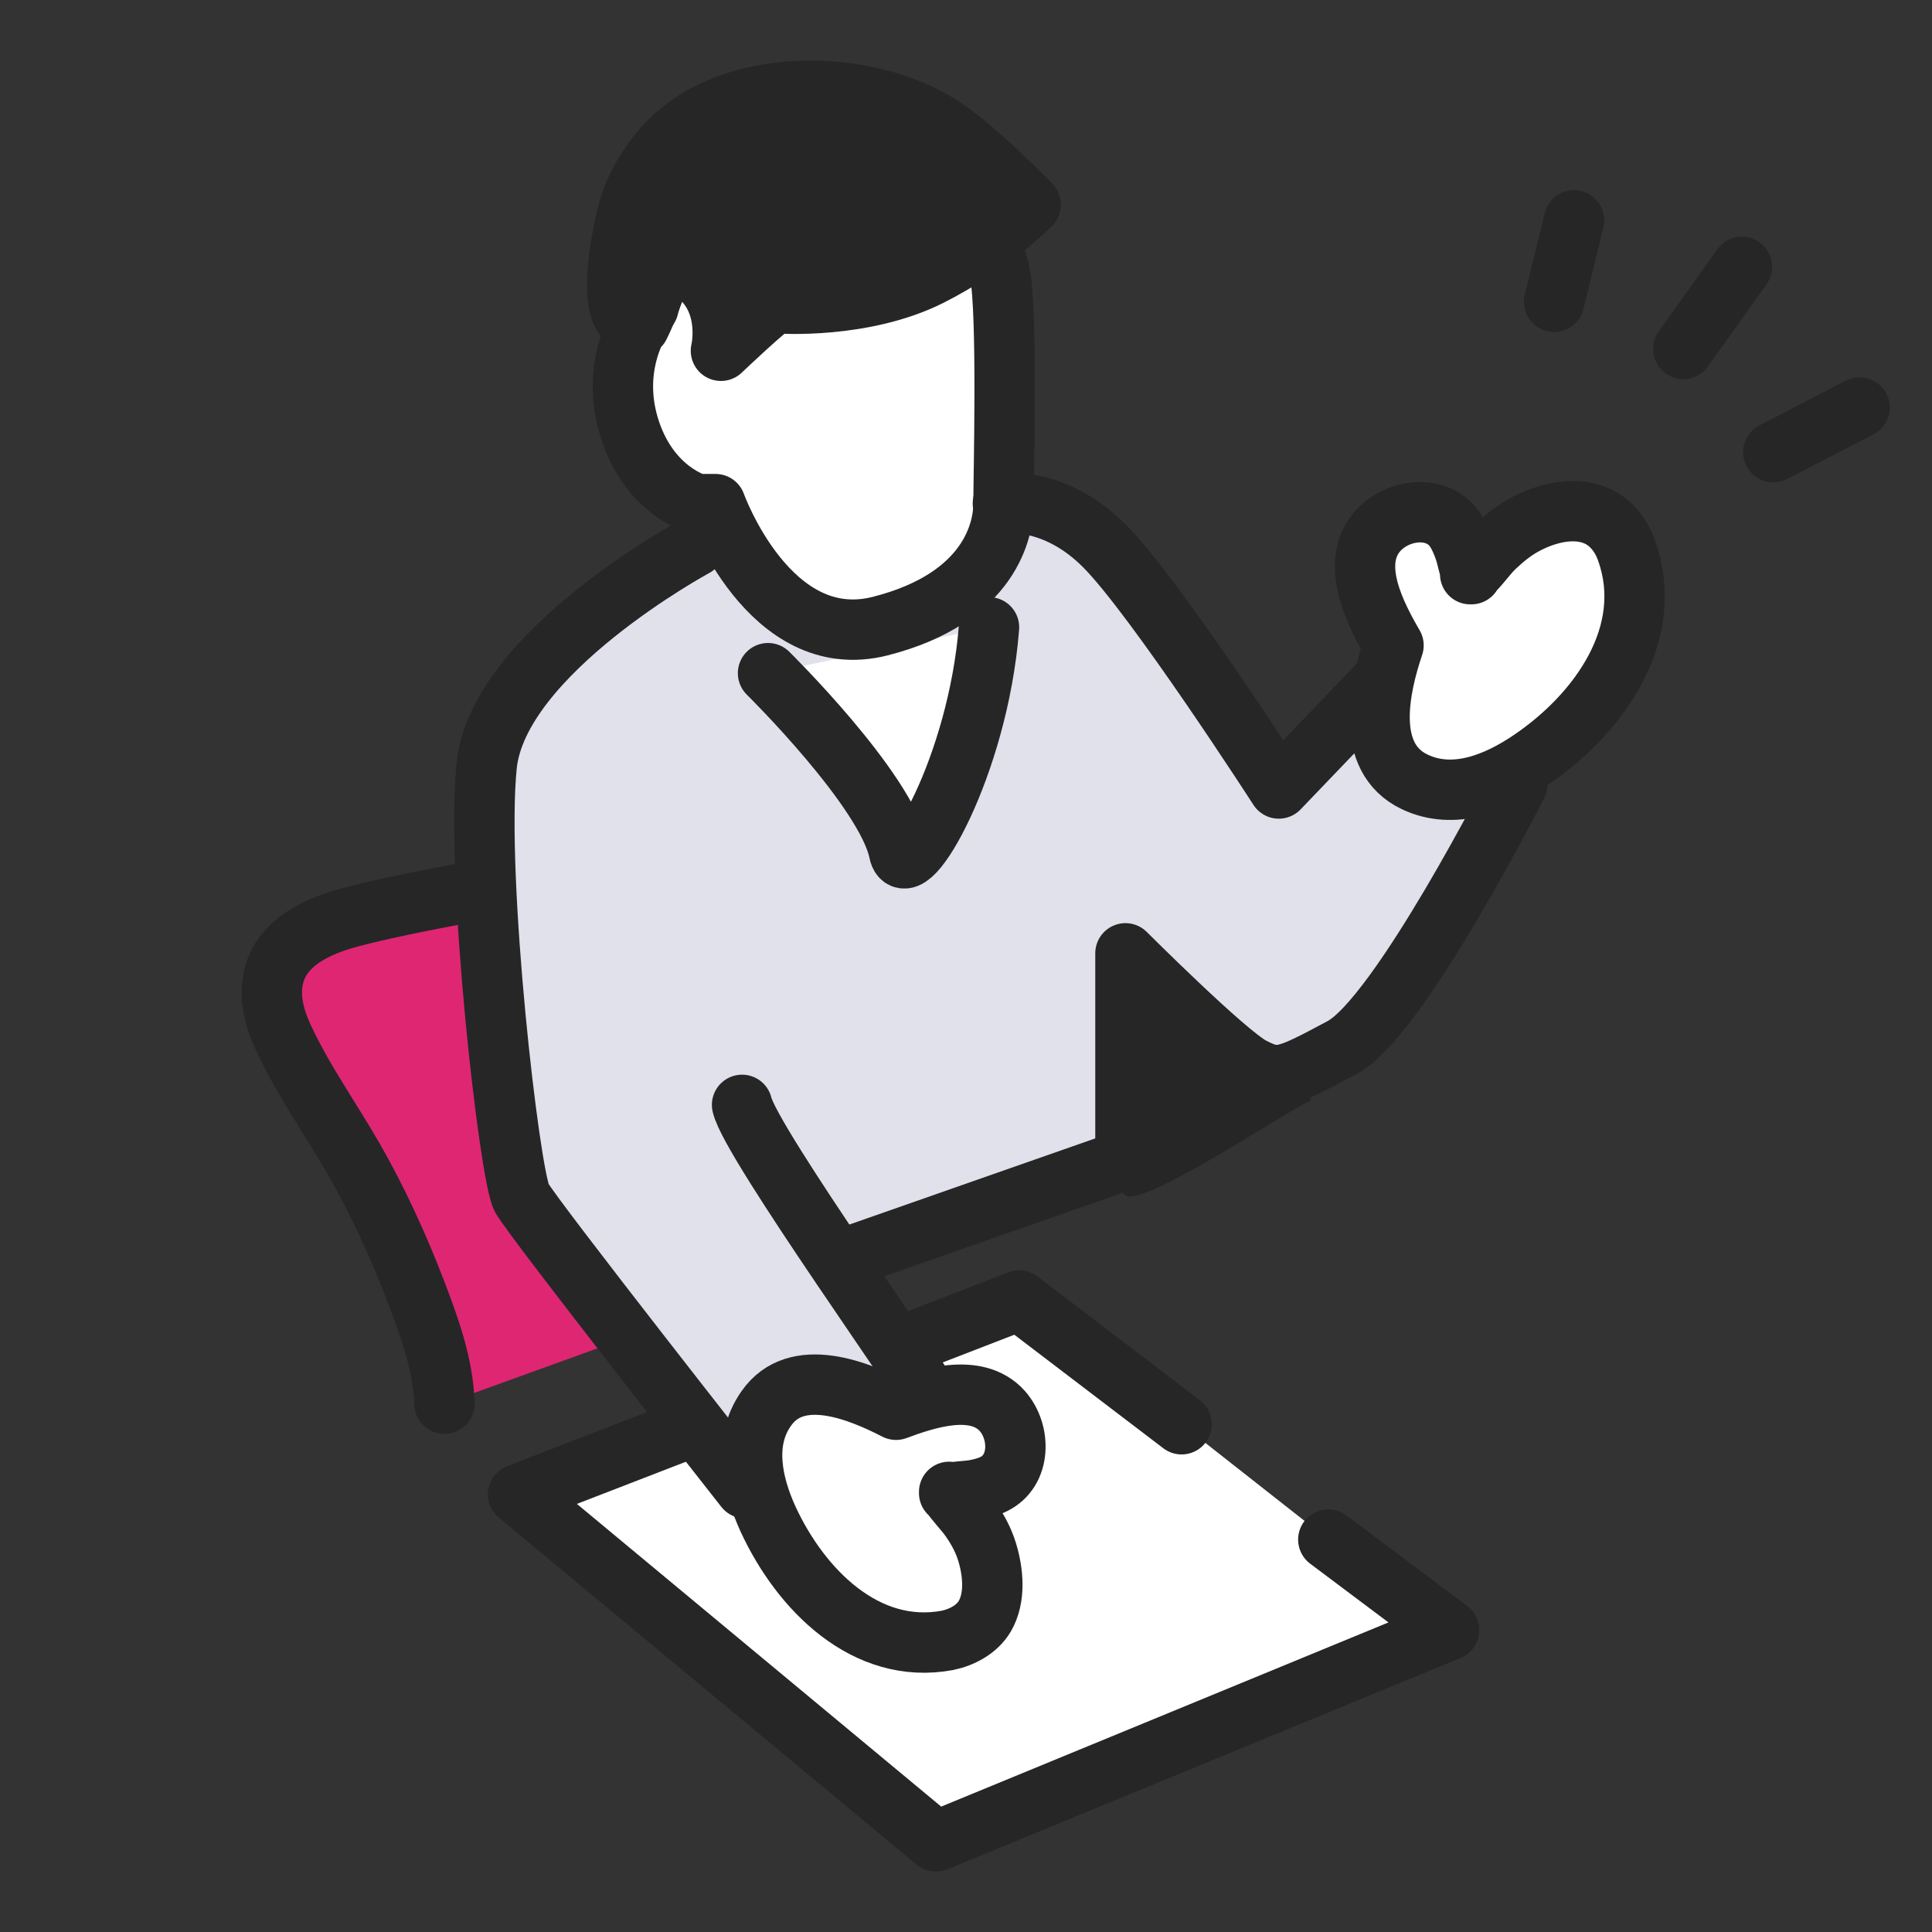
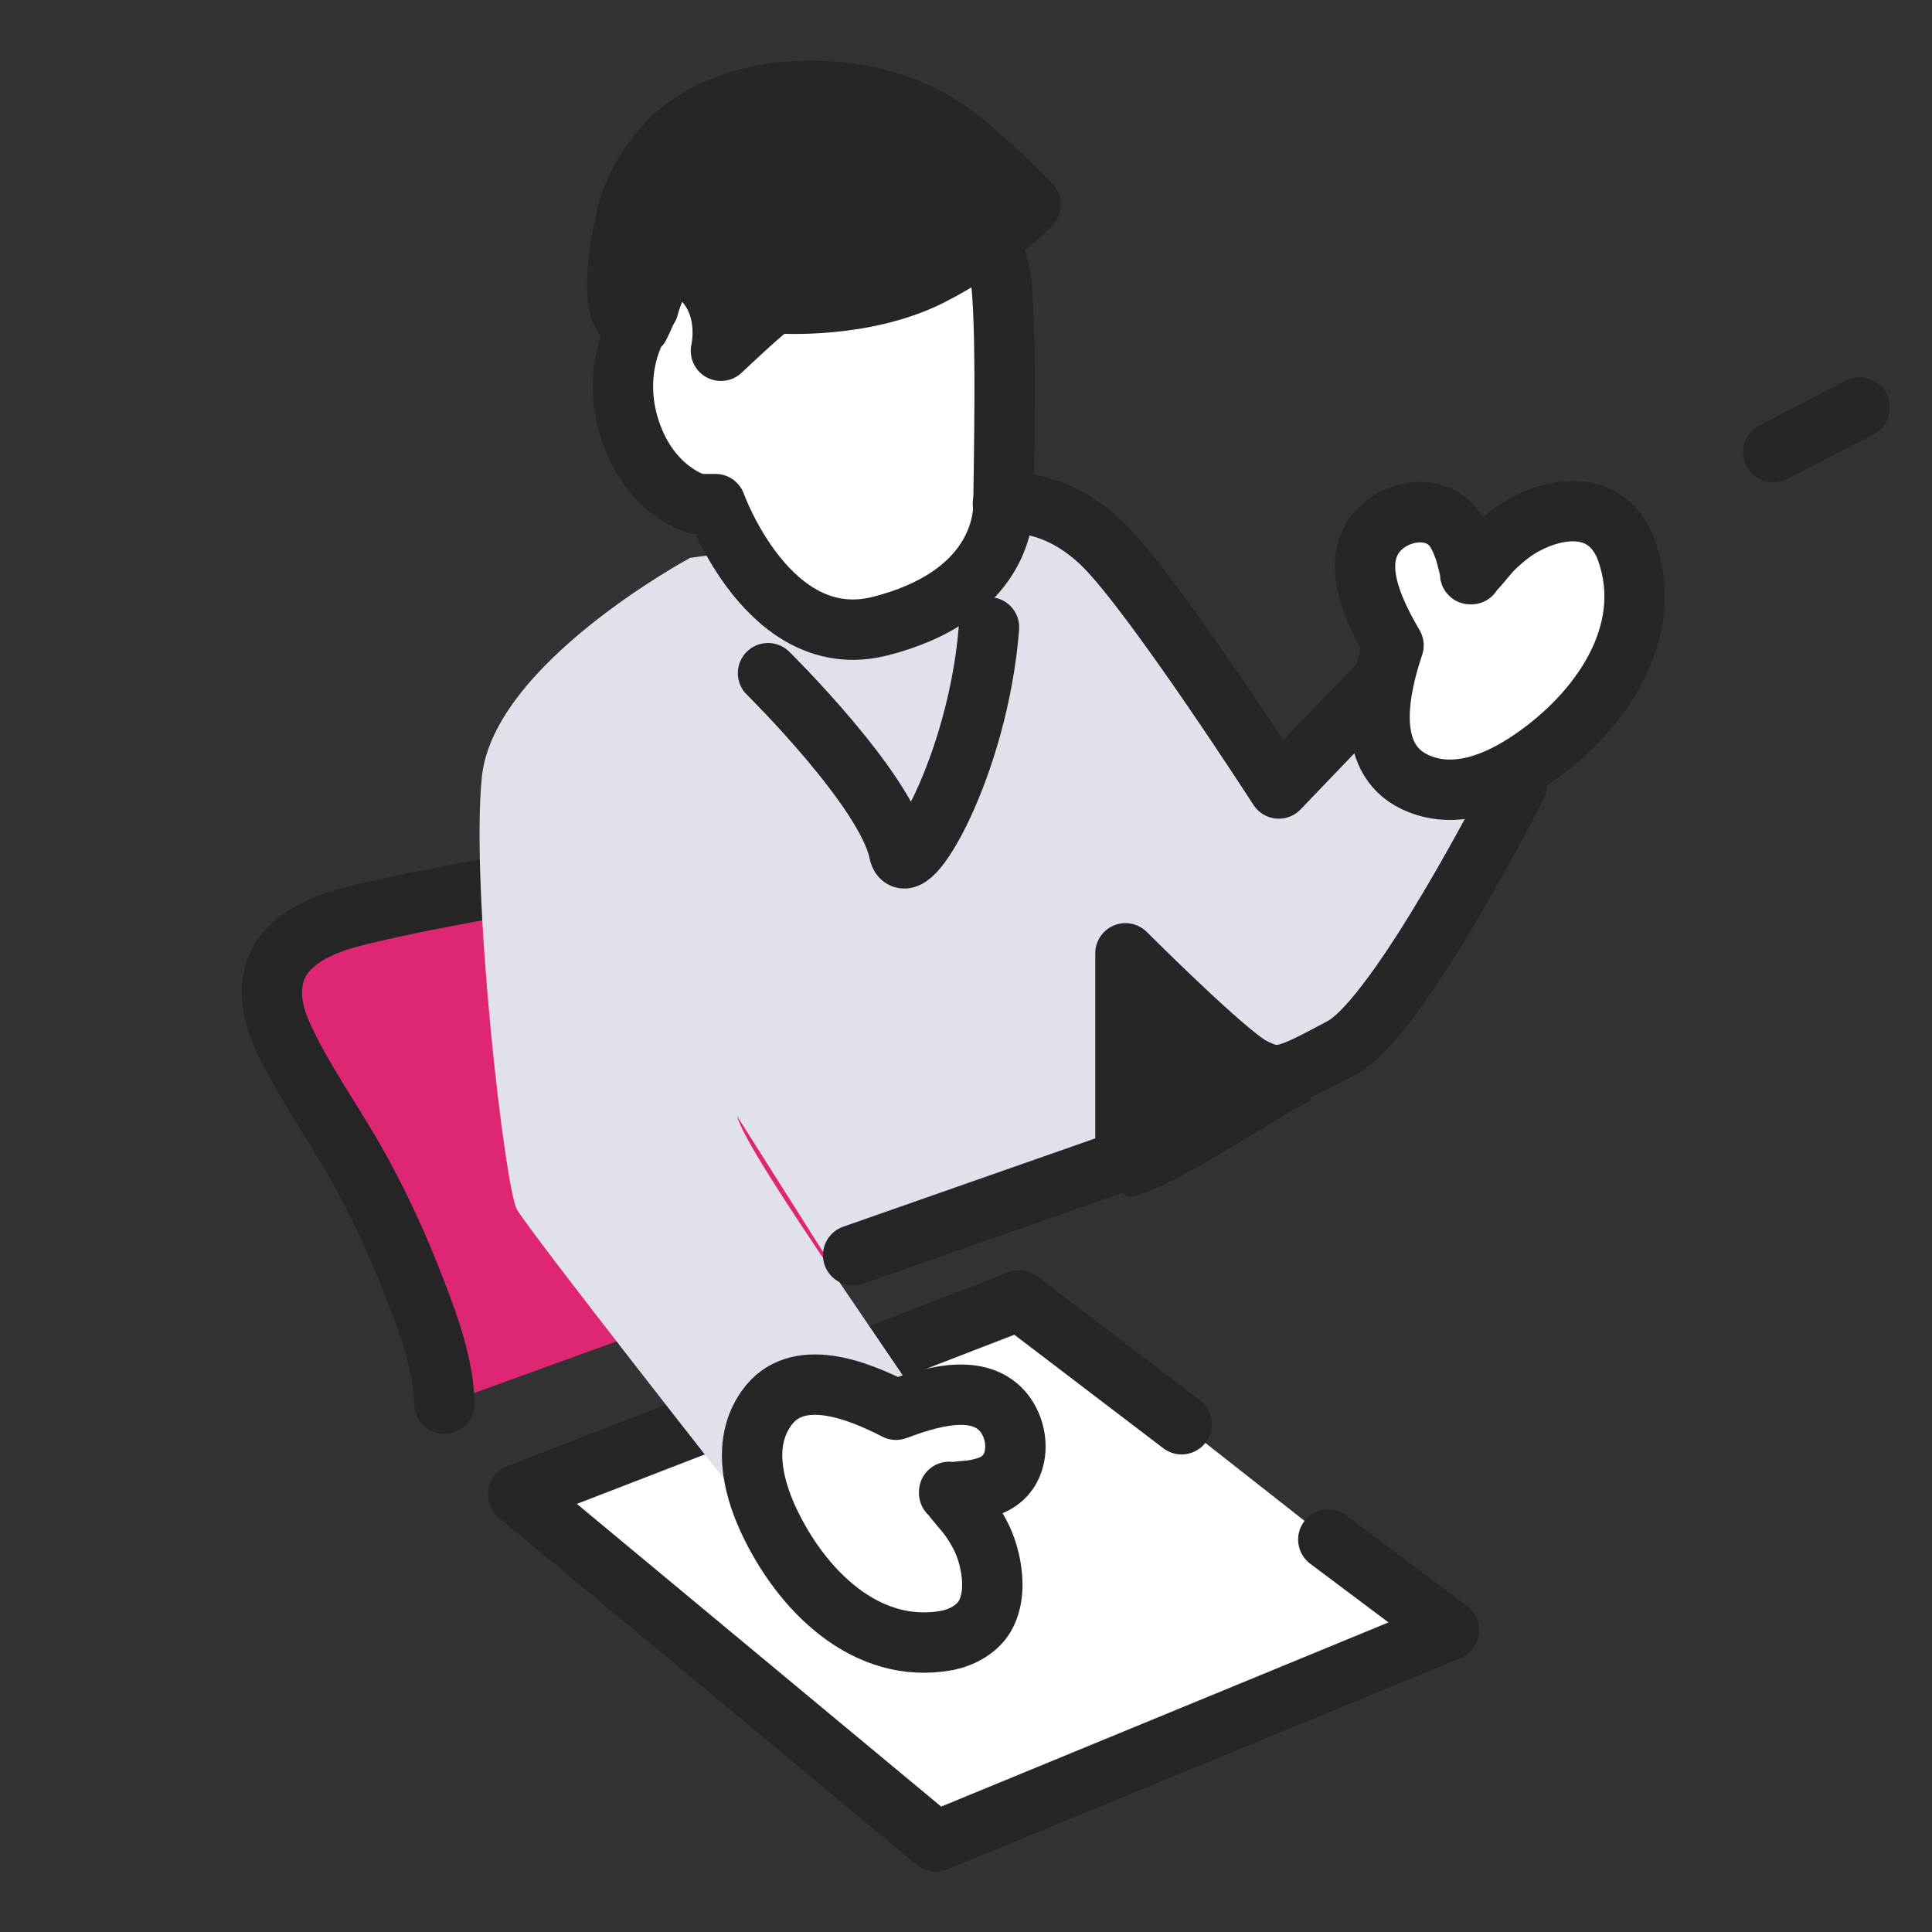
<svg xmlns="http://www.w3.org/2000/svg" width="32" height="32" viewBox="0 0 32 32" fill="none">
  <rect x="0" y="0" width="32" height="32" fill="#333333" stroke="none" />
  <path d="M19.571 23.59L16.881 21.54L8.581 24.75L15.501 30.5L24.001 27L22.001 25.5" fill="white" />
  <path d="M19.571 23.59L16.881 21.54L8.581 24.75L15.501 30.5L24.001 27L22.001 25.5" stroke="#262626" stroke-linecap="round" stroke-linejoin="round" />
  <path d="M16.701 19.87C16.301 18.57 16.651 19.29 16.321 17.97C15.901 16.31 15.301 14.56 14.581 14.19C13.591 13.69 7.011 14.83 5.671 15.23C5.211 15.37 4.701 15.62 4.551 16.11C4.441 16.46 4.531 16.83 4.681 17.16C5.011 17.88 5.471 18.52 5.861 19.2C6.251 19.88 6.601 20.64 6.891 21.4C7.121 22 7.341 22.61 7.361 23.25" fill="#DF2673" />
  <path d="M16.701 19.87C16.301 18.57 16.651 19.29 16.321 17.97C15.901 16.31 15.301 14.56 14.581 14.19C13.591 13.69 7.011 14.83 5.671 15.23C5.211 15.37 4.701 15.62 4.551 16.11C4.441 16.46 4.531 16.83 4.681 17.16C5.011 17.88 5.471 18.52 5.861 19.2C6.251 19.88 6.601 20.64 6.891 21.4C7.121 22 7.341 22.61 7.361 23.25" stroke="#262626" stroke-linecap="round" stroke-linejoin="round" />
  <path d="M16.531 8.54C16.531 8.54 17.371 8.4 18.211 9.24C19.051 10.08 21.101 13.26 21.101 13.26L22.731 11.56L25.051 13.19C25.051 13.19 23.101 17.04 22.151 17.55C21.201 18.06 21.091 18.1 20.661 17.88C20.231 17.66 18.561 15.99 18.561 15.99V19.41L13.901 21.16L12.211 18.49C12.351 19.12 15.371 23.3 15.361 23.43C15.351 23.56 12.261 24.84 12.261 24.84C12.261 24.84 8.761 20.39 8.561 20.03C8.361 19.67 7.791 14.75 7.981 12.87C8.171 10.99 11.431 9.24 11.431 9.24" fill="#E1E1EB" />
-   <path d="M12.721 11.15C12.721 11.15 14.681 13.08 14.891 14.11C15.011 14.71 16.201 12.7 16.381 10.39" fill="white" />
  <path d="M12.721 11.15C12.721 11.15 14.681 13.08 14.891 14.11C15.011 14.71 16.201 12.7 16.381 10.39" stroke="#262626" stroke-linecap="round" stroke-linejoin="round" />
-   <path d="M11.511 9.05C11.511 9.05 8.251 10.81 8.061 12.68C7.871 14.55 8.441 19.48 8.641 19.84C8.841 20.2 12.341 24.65 12.341 24.65C12.341 24.65 15.431 23.36 15.441 23.24C15.451 23.12 12.431 18.93 12.291 18.3" stroke="#262626" stroke-linecap="round" stroke-linejoin="round" />
  <path d="M10.571 5.39C10.571 5.39 10.101 6.13 10.441 7.14C10.781 8.15 11.551 8.35 11.551 8.35H11.851C11.851 8.35 12.741 10.84 14.581 10.37C16.421 9.9 16.621 8.75 16.621 8.35C16.621 7.95 16.691 5.18 16.561 4.53C16.431 3.88 15.441 1.92 13.801 2.12C11.041 2.46 11.181 4.23 10.591 5.4L10.571 5.39Z" fill="white" stroke="#262626" stroke-linecap="round" stroke-linejoin="round" />
  <path d="M16.611 8.34C16.611 8.34 17.451 8.2 18.291 9.04C19.131 9.88 21.181 13.06 21.181 13.06L22.811 11.36L25.131 12.99C25.131 12.99 23.181 16.84 22.231 17.35C21.281 17.86 21.171 17.9 20.741 17.68C20.311 17.46 18.641 15.79 18.641 15.79V19.21L14.131 20.79" stroke="#262626" stroke-linecap="round" stroke-linejoin="round" />
  <path d="M15.721 24.71C15.821 24.87 15.971 25.01 16.081 25.17C16.191 25.33 16.291 25.51 16.351 25.71C16.451 26.04 16.491 26.46 16.311 26.77C16.181 26.99 15.931 27.12 15.691 27.17C14.341 27.42 13.261 26.33 12.721 25.16C12.461 24.59 12.301 23.88 12.691 23.33C13.191 22.61 14.221 23.03 14.841 23.35C15.351 23.16 16.171 22.89 16.601 23.37C16.911 23.72 16.911 24.36 16.461 24.58C16.361 24.63 16.241 24.66 16.131 24.68C16.001 24.7 15.851 24.7 15.721 24.73V24.71Z" fill="white" stroke="#262626" stroke-linecap="round" stroke-linejoin="round" />
  <path d="M24.351 9.51C24.501 9.38 24.621 9.19 24.771 9.05C24.921 8.91 25.091 8.77 25.291 8.67C25.621 8.5 26.051 8.39 26.411 8.53C26.671 8.63 26.851 8.86 26.941 9.12C27.431 10.49 26.491 11.82 25.351 12.59C24.791 12.97 24.081 13.26 23.431 12.95C22.591 12.55 22.841 11.4 23.081 10.69C22.791 10.19 22.361 9.37 22.791 8.83C23.101 8.44 23.781 8.33 24.091 8.76C24.161 8.86 24.211 8.98 24.251 9.09C24.301 9.23 24.321 9.38 24.371 9.51H24.351Z" fill="white" stroke="#262626" stroke-linecap="round" stroke-linejoin="round" />
-   <path d="M26.071 3.649L25.741 4.999" stroke="#262626" stroke-linecap="round" stroke-linejoin="round" />
-   <path d="M28.851 4.42L27.881 5.78" stroke="#262626" stroke-linecap="round" stroke-linejoin="round" />
  <path d="M30.801 6.75L29.371 7.49" stroke="#262626" stroke-linecap="round" stroke-linejoin="round" />
  <path d="M11.611 1.94C11.491 2.01 11.371 2.09 11.251 2.19C10.851 2.52 10.501 3.06 10.381 3.58C10.001 5.23 10.381 5.62 10.741 5.09C10.741 5.09 10.971 4.07 11.551 4.55C12.131 5.03 11.941 5.81 11.941 5.81C11.941 5.81 12.781 5.01 12.851 5.02C12.921 5.03 14.301 5.12 15.401 4.57C16.411 4.06 17.071 3.39 17.071 3.39C17.071 3.39 16.221 2.51 15.641 2.12C14.551 1.39 12.771 1.28 11.611 1.94Z" fill="#262626" stroke="#262626" stroke-linecap="round" stroke-linejoin="round" />
  <path d="M18.641 19.8C18.941 20 21.331 18.39 21.671 18.25C22.011 18.11 19.921 17.5 18.641 16.38C18.561 16.31 18.341 19.61 18.641 19.8Z" fill="#262626" />
</svg>